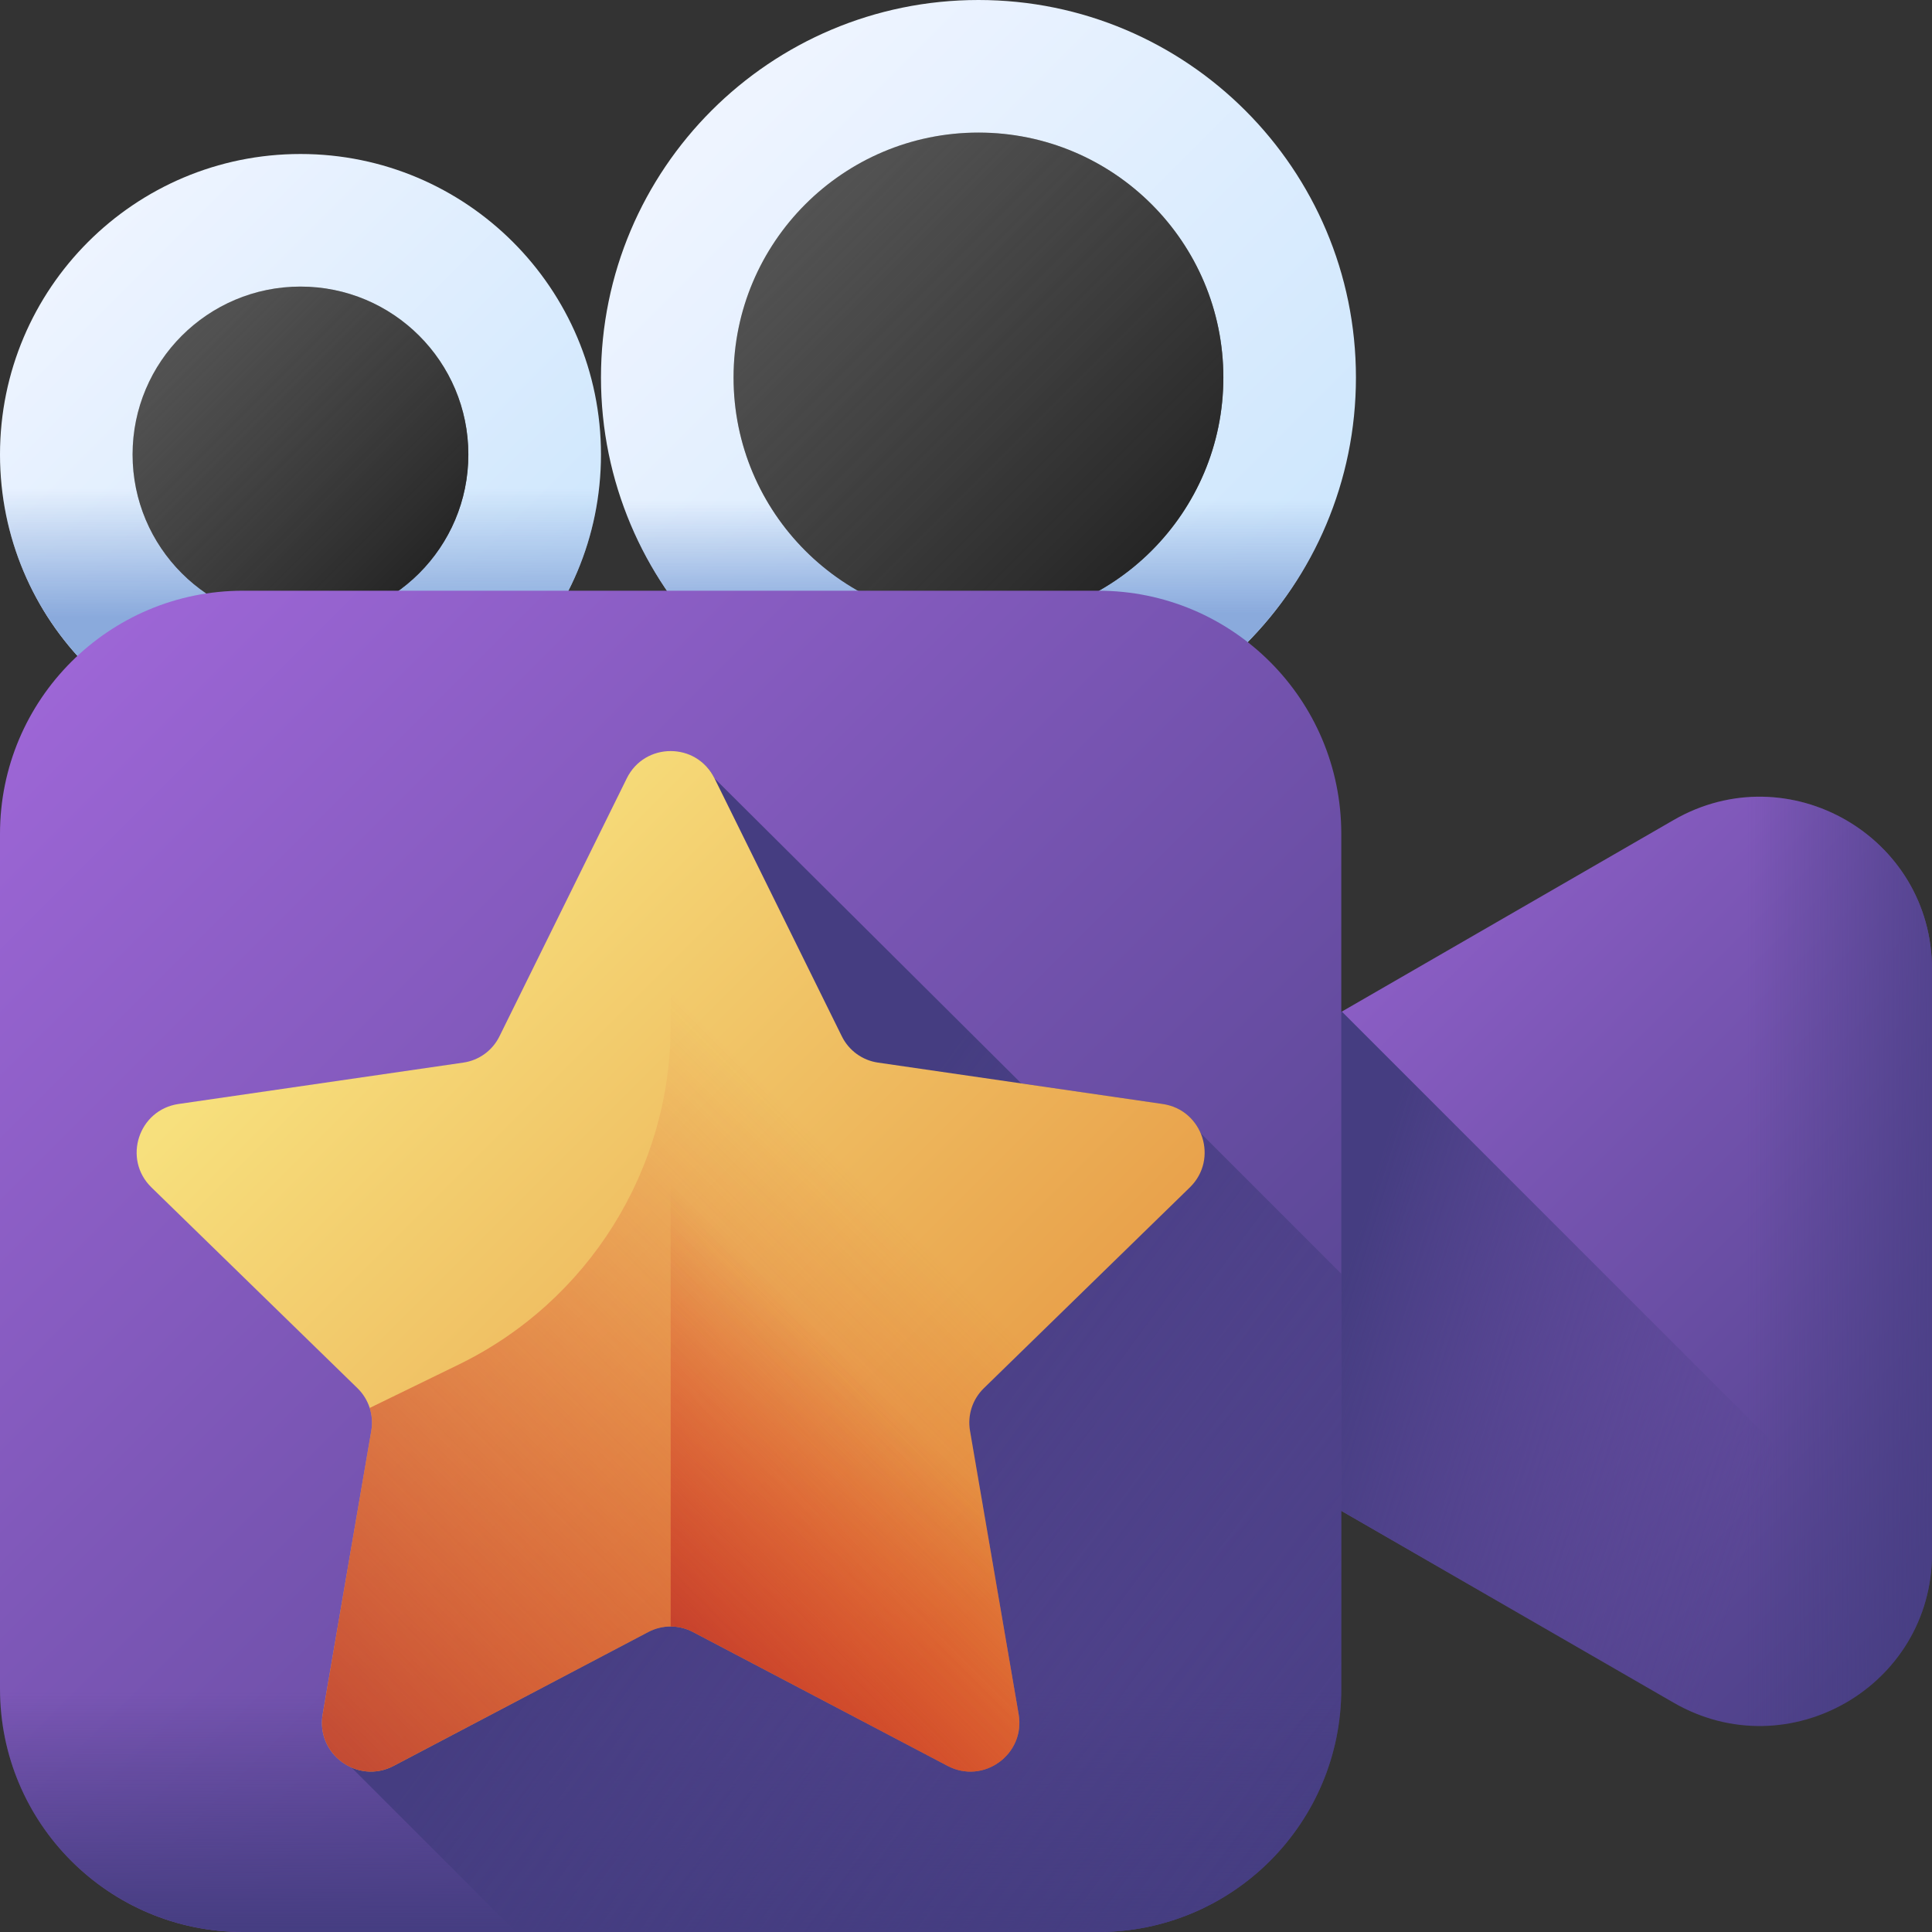
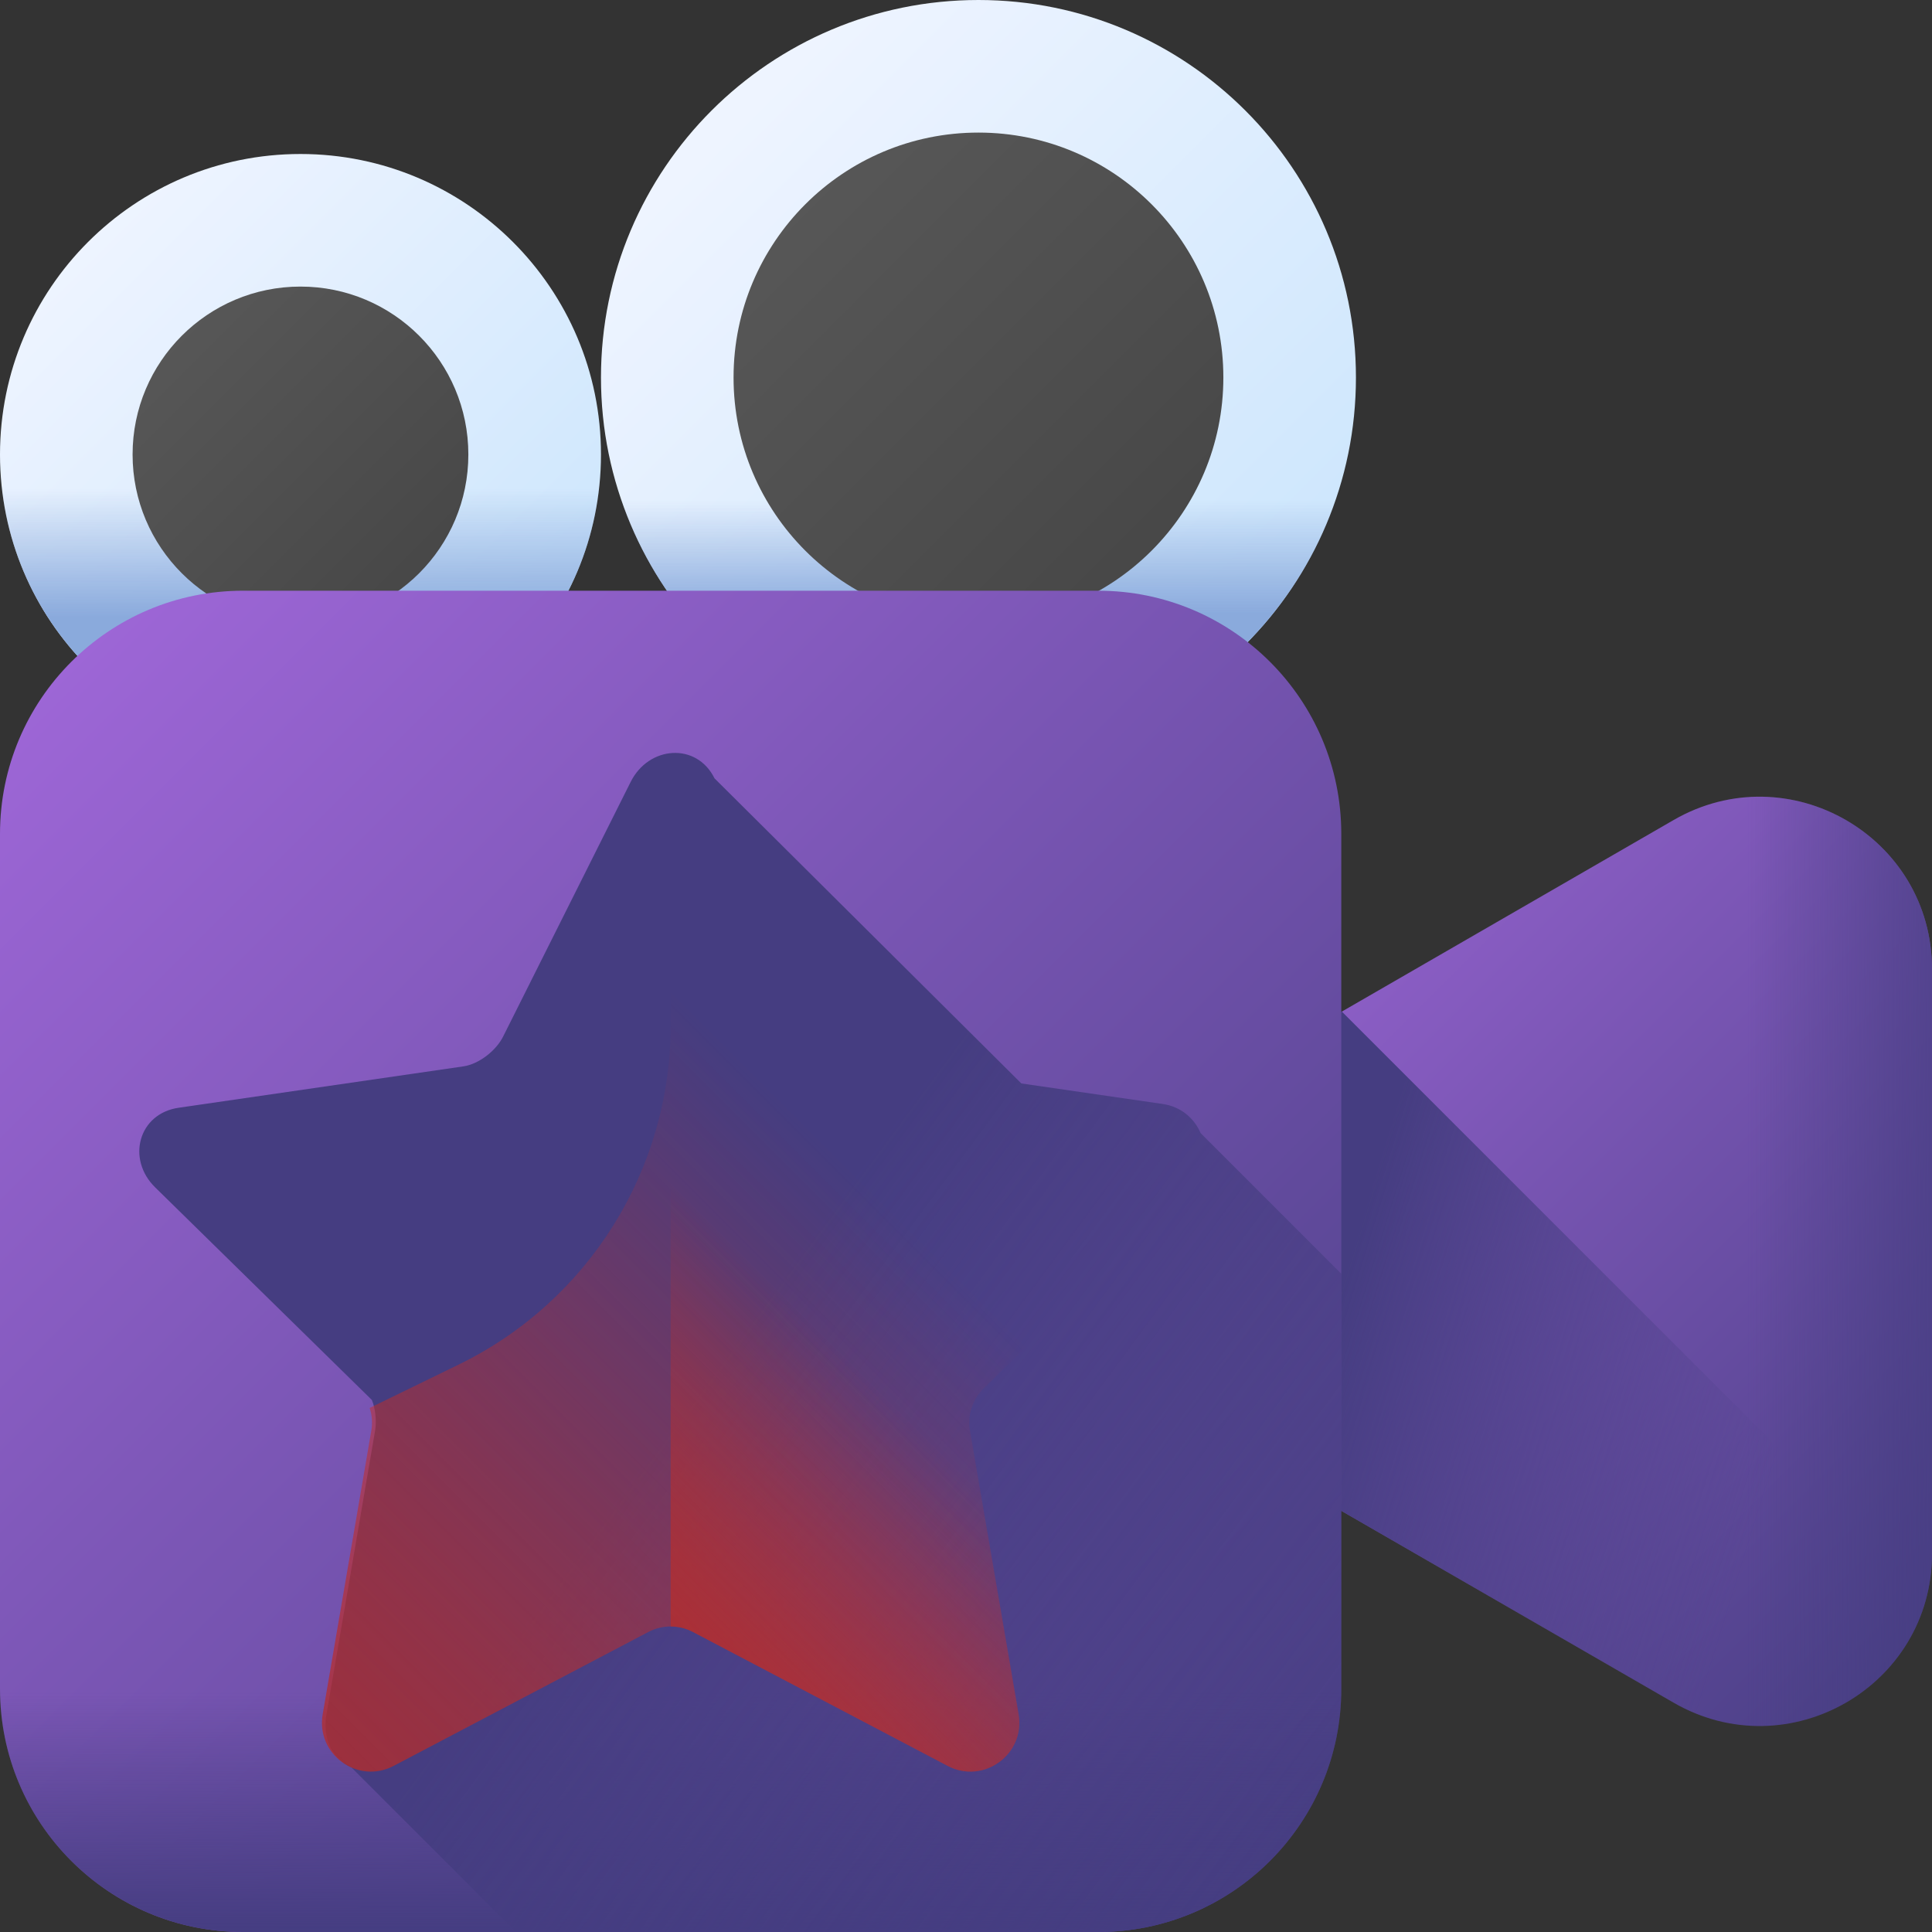
<svg xmlns="http://www.w3.org/2000/svg" width="48" height="48" viewBox="0 0 48 48" fill="none">
  <rect x="0" y="0" width="48" height="48" fill="#333333" stroke="none" />
  <g clip-path="url(#clip0_3187_39505)">
    <path d="M24.309 18.757C29.489 18.757 33.688 14.558 33.688 9.379C33.688 4.199 29.489 0 24.309 0C19.13 0 14.931 4.199 14.931 9.379C14.931 14.558 19.13 18.757 24.309 18.757Z" fill="url(#paint0_linear_3187_39505)" />
    <path d="M33.492 11.292C32.609 15.554 28.833 18.758 24.309 18.758C19.785 18.758 16.009 15.554 15.126 11.292H33.492Z" fill="url(#paint1_linear_3187_39505)" />
    <path d="M24.309 15.463C27.669 15.463 30.394 12.739 30.394 9.379C30.394 6.018 27.669 3.294 24.309 3.294C20.949 3.294 18.225 6.018 18.225 9.379C18.225 12.739 20.949 15.463 24.309 15.463Z" fill="url(#paint2_linear_3187_39505)" />
-     <path d="M24.309 15.463C27.669 15.463 30.394 12.739 30.394 9.379C30.394 6.018 27.669 3.294 24.309 3.294C20.949 3.294 18.225 6.018 18.225 9.379C18.225 12.739 20.949 15.463 24.309 15.463Z" fill="url(#paint3_linear_3187_39505)" />
    <path d="M7.465 18.757C11.588 18.757 14.931 15.415 14.931 11.292C14.931 7.169 11.588 3.826 7.465 3.826C3.342 3.826 0 7.169 0 11.292C0 15.415 3.342 18.757 7.465 18.757Z" fill="url(#paint4_linear_3187_39505)" />
    <path d="M14.931 11.292C14.931 15.415 11.589 18.758 7.465 18.758C3.342 18.758 0 15.415 0 11.292H14.931Z" fill="url(#paint5_linear_3187_39505)" />
    <path d="M7.465 15.463C9.769 15.463 11.636 13.595 11.636 11.292C11.636 8.988 9.769 7.12 7.465 7.12C5.162 7.12 3.294 8.988 3.294 11.292C3.294 13.595 5.162 15.463 7.465 15.463Z" fill="url(#paint6_linear_3187_39505)" />
-     <path d="M7.465 15.463C9.769 15.463 11.636 13.595 11.636 11.292C11.636 8.988 9.769 7.12 7.465 7.12C5.162 7.12 3.294 8.988 3.294 11.292C3.294 13.595 5.162 15.463 7.465 15.463Z" fill="url(#paint7_linear_3187_39505)" />
    <path d="M29.008 35.044L41.581 42.303C44.434 43.95 48 41.891 48 38.597V24.079C48 20.785 44.434 18.726 41.581 20.373L29.008 27.632C26.155 29.279 26.155 33.397 29.008 35.044Z" fill="url(#paint8_linear_3187_39505)" />
    <path d="M29.008 35.044L41.581 42.303C44.434 43.95 48 41.891 48 38.597V24.079C48 20.785 44.434 18.726 41.581 20.373L29.008 27.632C26.155 29.279 26.155 33.397 29.008 35.044Z" fill="url(#paint9_linear_3187_39505)" />
-     <path d="M33.337 25.132L29.008 27.632C26.155 29.279 26.155 33.397 29.008 35.044L41.581 42.303C44.111 43.764 47.202 42.309 47.869 39.664L33.337 25.132Z" fill="url(#paint10_linear_3187_39505)" />
+     <path d="M33.337 25.132L29.008 27.632C26.155 29.279 26.155 33.397 29.008 35.044L41.581 42.303C44.111 43.764 47.202 42.309 47.869 39.664Z" fill="url(#paint10_linear_3187_39505)" />
    <path d="M27.284 48H6.04C2.704 48 0 45.296 0 41.96V20.716C0 17.38 2.704 14.676 6.04 14.676H27.284C30.62 14.676 33.324 17.38 33.324 20.716V41.96C33.324 45.296 30.62 48 27.284 48Z" fill="url(#paint11_linear_3187_39505)" />
    <path d="M0 36.184V41.96C0 45.296 2.704 48 6.04 48H27.284C30.62 48 33.324 45.296 33.324 41.96V36.184H0Z" fill="url(#paint12_linear_3187_39505)" />
    <path d="M33.324 41.96V31.647L29.829 28.152C29.674 27.787 29.343 27.494 28.887 27.428L25.375 26.918L17.752 19.338C17.306 18.435 16.112 18.529 15.666 19.432L12.502 25.749C12.329 26.1 11.9 26.438 11.512 26.494L4.437 27.522C3.44 27.667 3.136 28.798 3.857 29.502L9.239 34.782C9.328 34.99 9.359 35.316 9.319 35.546L8.111 42.592C8.008 43.191 8.253 43.704 8.734 43.914L12.82 48H27.284C30.62 48 33.324 45.296 33.324 41.96Z" fill="url(#paint13_linear_3187_39505)" />
-     <path d="M17.752 19.338L20.916 25.749C21.09 26.1 21.425 26.344 21.813 26.4L28.887 27.428C29.884 27.573 30.282 28.798 29.561 29.501L24.442 34.491C24.161 34.765 24.033 35.159 24.099 35.545L25.308 42.592C25.478 43.584 24.436 44.342 23.544 43.873L17.216 40.546C16.869 40.364 16.455 40.364 16.108 40.546L9.78 43.873C8.889 44.342 7.846 43.584 8.017 42.592L9.225 35.545C9.291 35.159 9.163 34.765 8.883 34.491L3.763 29.501C3.042 28.798 3.44 27.573 4.437 27.428L11.512 26.4C11.9 26.344 12.235 26.1 12.408 25.749L15.572 19.338C16.018 18.434 17.306 18.434 17.752 19.338Z" fill="url(#paint14_linear_3187_39505)" />
    <path d="M24.442 34.491C24.161 34.765 24.033 35.16 24.099 35.545L25.307 42.592C25.478 43.585 24.436 44.342 23.544 43.873L17.216 40.546C16.87 40.364 16.455 40.364 16.108 40.546L9.78 43.873C8.889 44.342 7.847 43.585 8.017 42.592L9.225 35.545C9.258 35.353 9.243 35.16 9.185 34.98L11.395 33.903C14.618 32.333 16.663 29.063 16.663 25.478V18.661C17.096 18.661 17.529 18.887 17.753 19.338L20.916 25.749C21.09 26.1 21.425 26.343 21.813 26.4L28.888 27.428C29.884 27.573 30.282 28.798 29.561 29.501L24.442 34.491Z" fill="url(#paint15_linear_3187_39505)" />
    <path d="M28.887 27.428L21.813 26.4C21.425 26.344 21.09 26.1 20.916 25.749L17.752 19.338C17.529 18.886 17.096 18.661 16.663 18.66L16.663 18.661V40.409C16.853 40.41 17.043 40.455 17.216 40.546L23.544 43.873C24.436 44.342 25.478 43.584 25.308 42.592L24.099 35.545C24.033 35.159 24.161 34.765 24.442 34.491L29.561 29.501C30.282 28.798 29.884 27.573 28.887 27.428Z" fill="url(#paint16_linear_3187_39505)" />
  </g>
  <defs>
    <linearGradient id="paint0_linear_3187_39505" x1="18.101" y1="3.17" x2="30.166" y2="15.235" gradientUnits="userSpaceOnUse">
      <stop stop-color="#EEF4FF" />
      <stop offset="1" stop-color="#CFE7FD" />
    </linearGradient>
    <linearGradient id="paint1_linear_3187_39505" x1="24.309" y1="12.424" x2="24.309" y2="15.247" gradientUnits="userSpaceOnUse">
      <stop stop-color="#8AAADC" stop-opacity="0" />
      <stop offset="1" stop-color="#8AAADC" />
    </linearGradient>
    <linearGradient id="paint2_linear_3187_39505" x1="18.142" y1="3.212" x2="29.51" y2="14.579" gradientUnits="userSpaceOnUse">
      <stop stop-color="#5A5A5A" />
      <stop offset="1" stop-color="#464646" />
    </linearGradient>
    <linearGradient id="paint3_linear_3187_39505" x1="18.142" y1="3.212" x2="29.51" y2="14.579" gradientUnits="userSpaceOnUse">
      <stop stop-color="#464646" stop-opacity="0" />
      <stop offset="1" stop-color="#202020" />
    </linearGradient>
    <linearGradient id="paint4_linear_3187_39505" x1="2.087" y1="5.913" x2="12.092" y2="15.918" gradientUnits="userSpaceOnUse">
      <stop stop-color="#EEF4FF" />
      <stop offset="1" stop-color="#CFE7FD" />
    </linearGradient>
    <linearGradient id="paint5_linear_3187_39505" x1="7.465" y1="12.141" x2="7.465" y2="15.343" gradientUnits="userSpaceOnUse">
      <stop stop-color="#8AAADC" stop-opacity="0" />
      <stop offset="1" stop-color="#8AAADC" />
    </linearGradient>
    <linearGradient id="paint6_linear_3187_39505" x1="3.238" y1="7.064" x2="11.031" y2="14.857" gradientUnits="userSpaceOnUse">
      <stop stop-color="#5A5A5A" />
      <stop offset="1" stop-color="#464646" />
    </linearGradient>
    <linearGradient id="paint7_linear_3187_39505" x1="3.238" y1="7.064" x2="11.031" y2="14.857" gradientUnits="userSpaceOnUse">
      <stop stop-color="#464646" stop-opacity="0" />
      <stop offset="1" stop-color="#202020" />
    </linearGradient>
    <linearGradient id="paint8_linear_3187_39505" x1="29.609" y1="19.885" x2="50.721" y2="40.996" gradientUnits="userSpaceOnUse">
      <stop stop-color="#9D66D6" />
      <stop offset="1" stop-color="#453D81" />
    </linearGradient>
    <linearGradient id="paint9_linear_3187_39505" x1="43.388" y1="31.338" x2="50.514" y2="31.338" gradientUnits="userSpaceOnUse">
      <stop stop-color="#453D81" stop-opacity="0" />
      <stop offset="1" stop-color="#453D81" />
    </linearGradient>
    <linearGradient id="paint10_linear_3187_39505" x1="44.27" y1="35.882" x2="33.164" y2="32.447" gradientUnits="userSpaceOnUse">
      <stop stop-color="#453D81" stop-opacity="0" />
      <stop offset="1" stop-color="#453D81" />
    </linearGradient>
    <linearGradient id="paint11_linear_3187_39505" x1="1.731" y1="16.406" x2="33.69" y2="48.366" gradientUnits="userSpaceOnUse">
      <stop stop-color="#9D66D6" />
      <stop offset="1" stop-color="#453D81" />
    </linearGradient>
    <linearGradient id="paint12_linear_3187_39505" x1="16.662" y1="42.041" x2="16.662" y2="48.044" gradientUnits="userSpaceOnUse">
      <stop stop-color="#453D81" stop-opacity="0" />
      <stop offset="1" stop-color="#453D81" />
    </linearGradient>
    <linearGradient id="paint13_linear_3187_39505" x1="39.232" y1="51.202" x2="17.069" y2="34.826" gradientUnits="userSpaceOnUse">
      <stop stop-color="#453D81" stop-opacity="0" />
      <stop offset="1" stop-color="#453D81" />
    </linearGradient>
    <linearGradient id="paint14_linear_3187_39505" x1="7.673" y1="24.422" x2="23.772" y2="40.521" gradientUnits="userSpaceOnUse">
      <stop stop-color="#F7E07D" />
      <stop offset="1" stop-color="#E69642" />
    </linearGradient>
    <linearGradient id="paint15_linear_3187_39505" x1="22.028" y1="29.947" x2="4.159" y2="47.816" gradientUnits="userSpaceOnUse">
      <stop stop-color="#D52C1C" stop-opacity="0" />
      <stop offset="0.28" stop-color="#D12C1E" stop-opacity="0.28" />
      <stop offset="0.574" stop-color="#C42C23" stop-opacity="0.574" />
      <stop offset="0.872" stop-color="#AF2B2C" stop-opacity="0.872" />
      <stop offset="1" stop-color="#A42B31" />
    </linearGradient>
    <linearGradient id="paint16_linear_3187_39505" x1="19.634" y1="32.34" x2="11.579" y2="40.395" gradientUnits="userSpaceOnUse">
      <stop stop-color="#D52C1C" stop-opacity="0" />
      <stop offset="0.28" stop-color="#D12C1E" stop-opacity="0.28" />
      <stop offset="0.574" stop-color="#C42C23" stop-opacity="0.574" />
      <stop offset="0.872" stop-color="#AF2B2C" stop-opacity="0.872" />
      <stop offset="1" stop-color="#A42B31" />
    </linearGradient>
    <clipPath id="clip0_3187_39505">
      <rect width="48" height="48" fill="white" />
    </clipPath>
  </defs>
</svg>